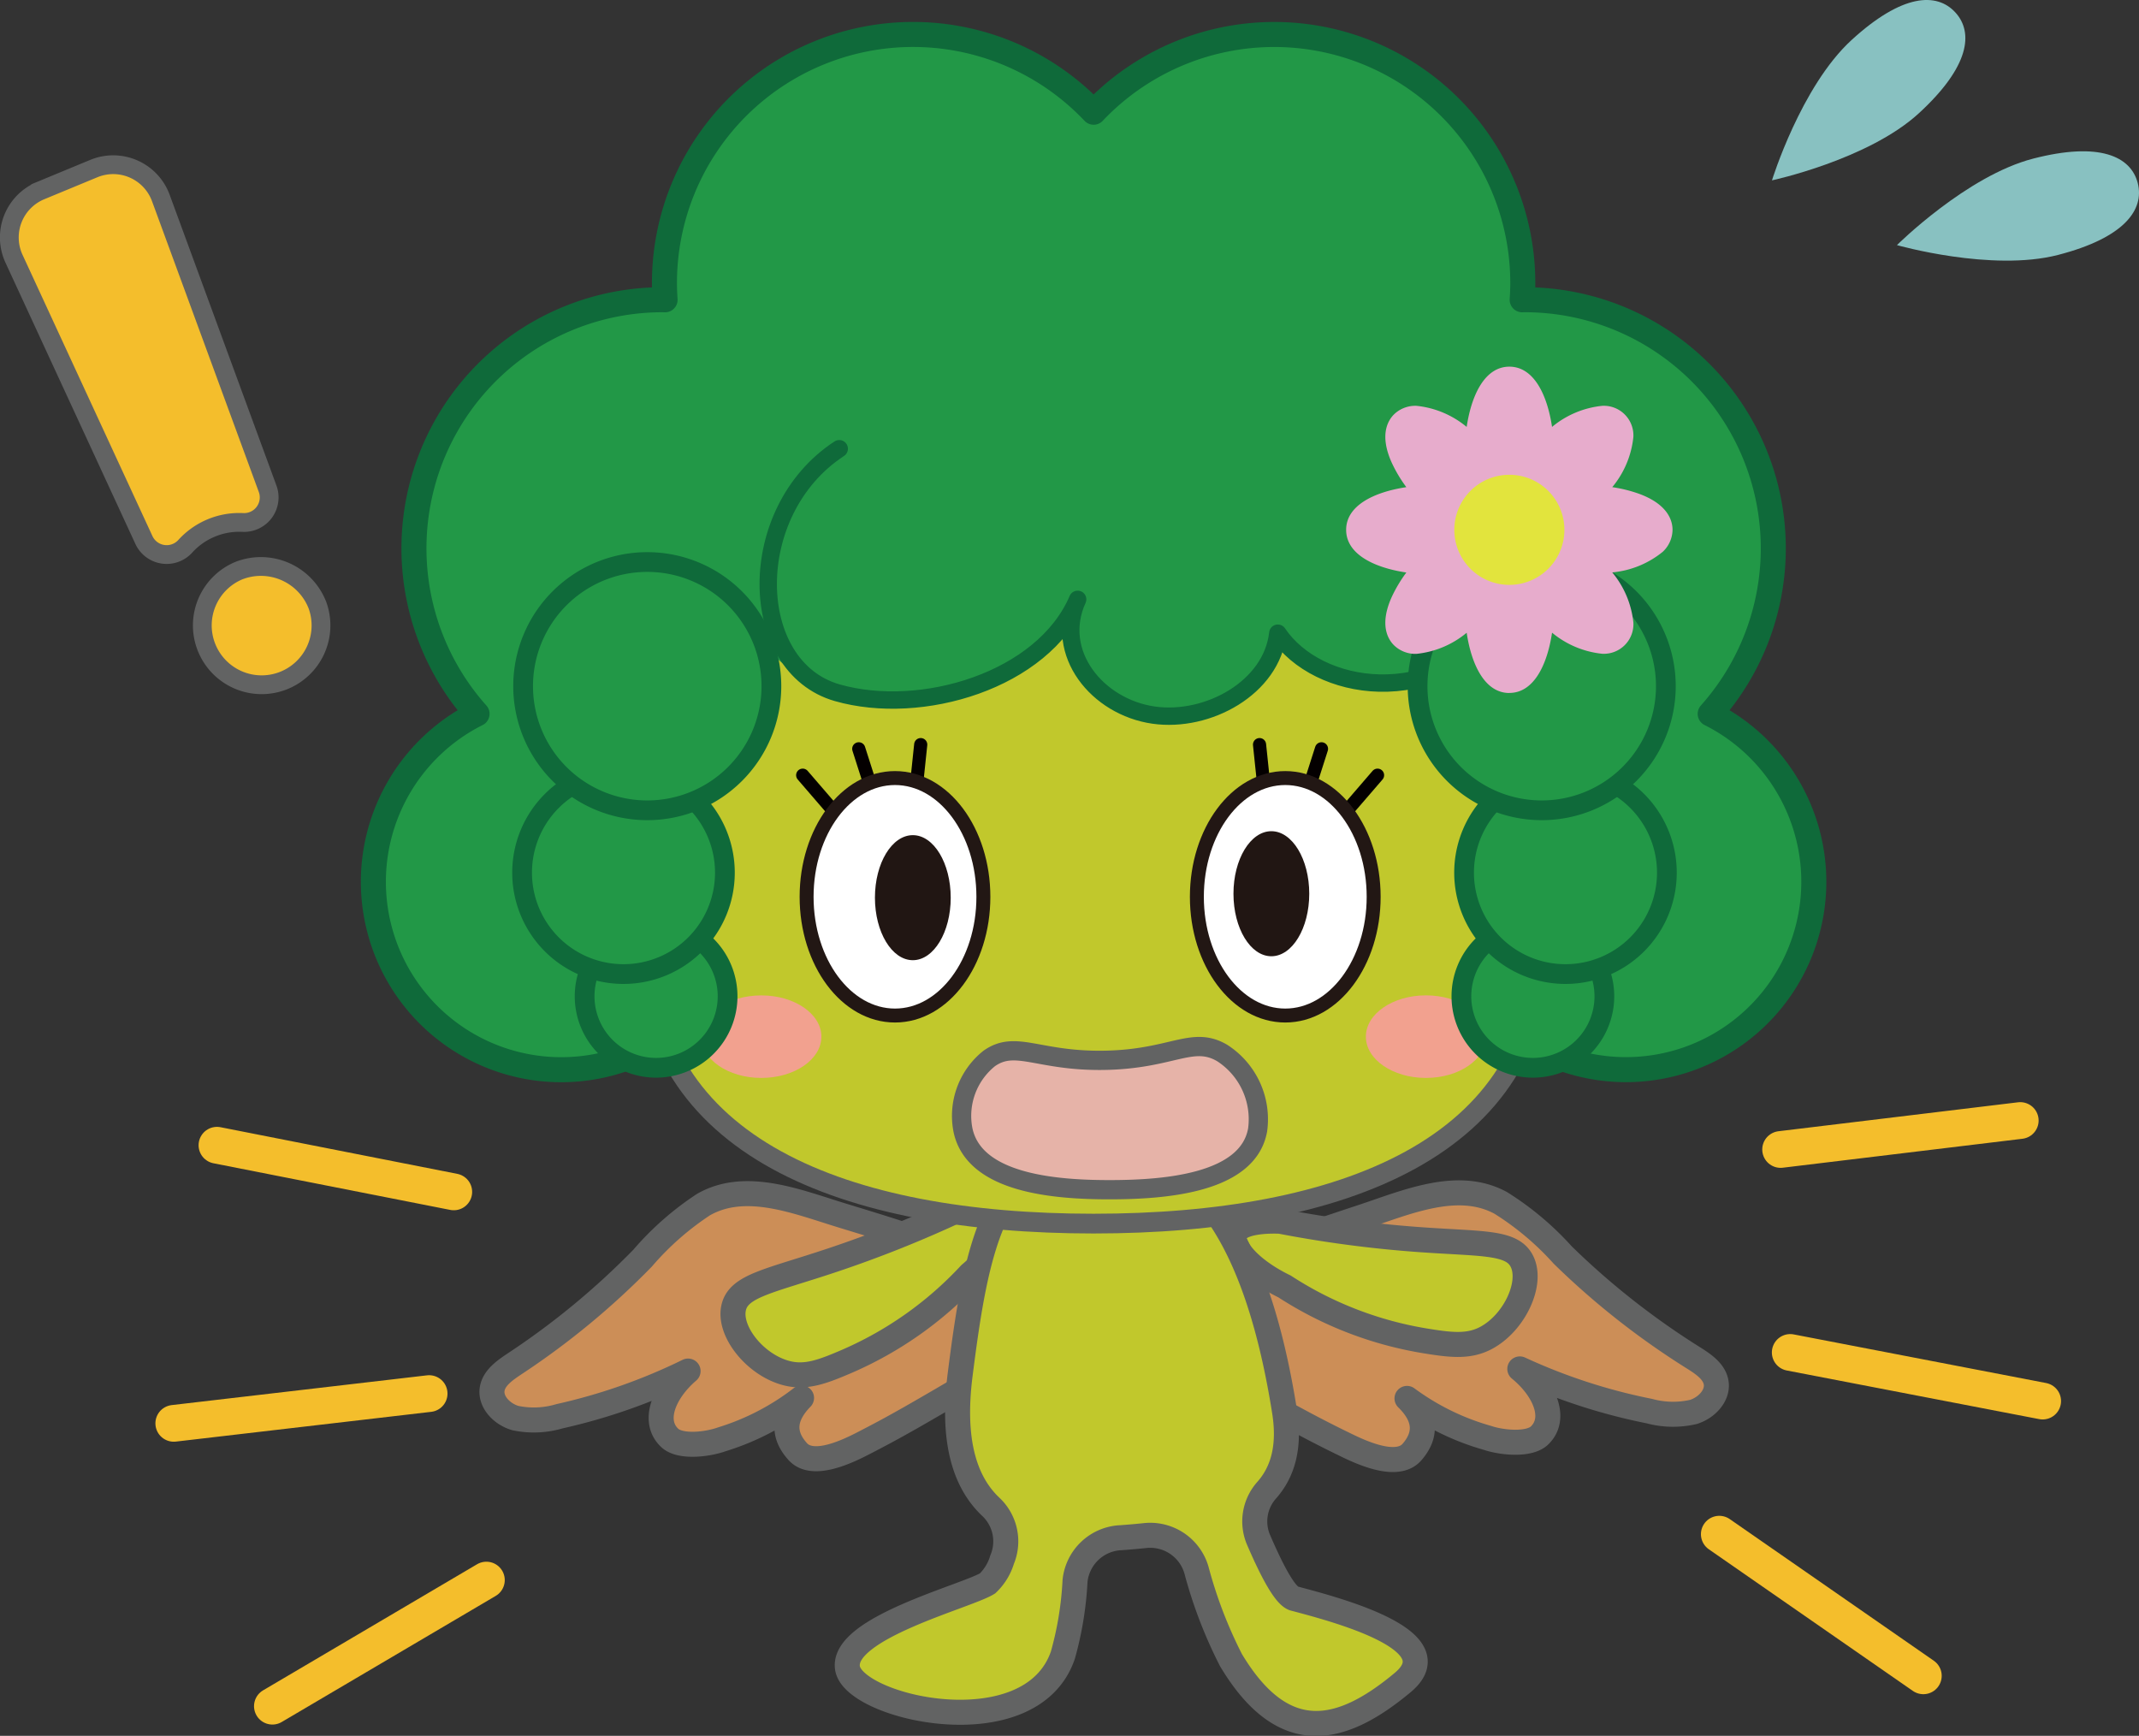
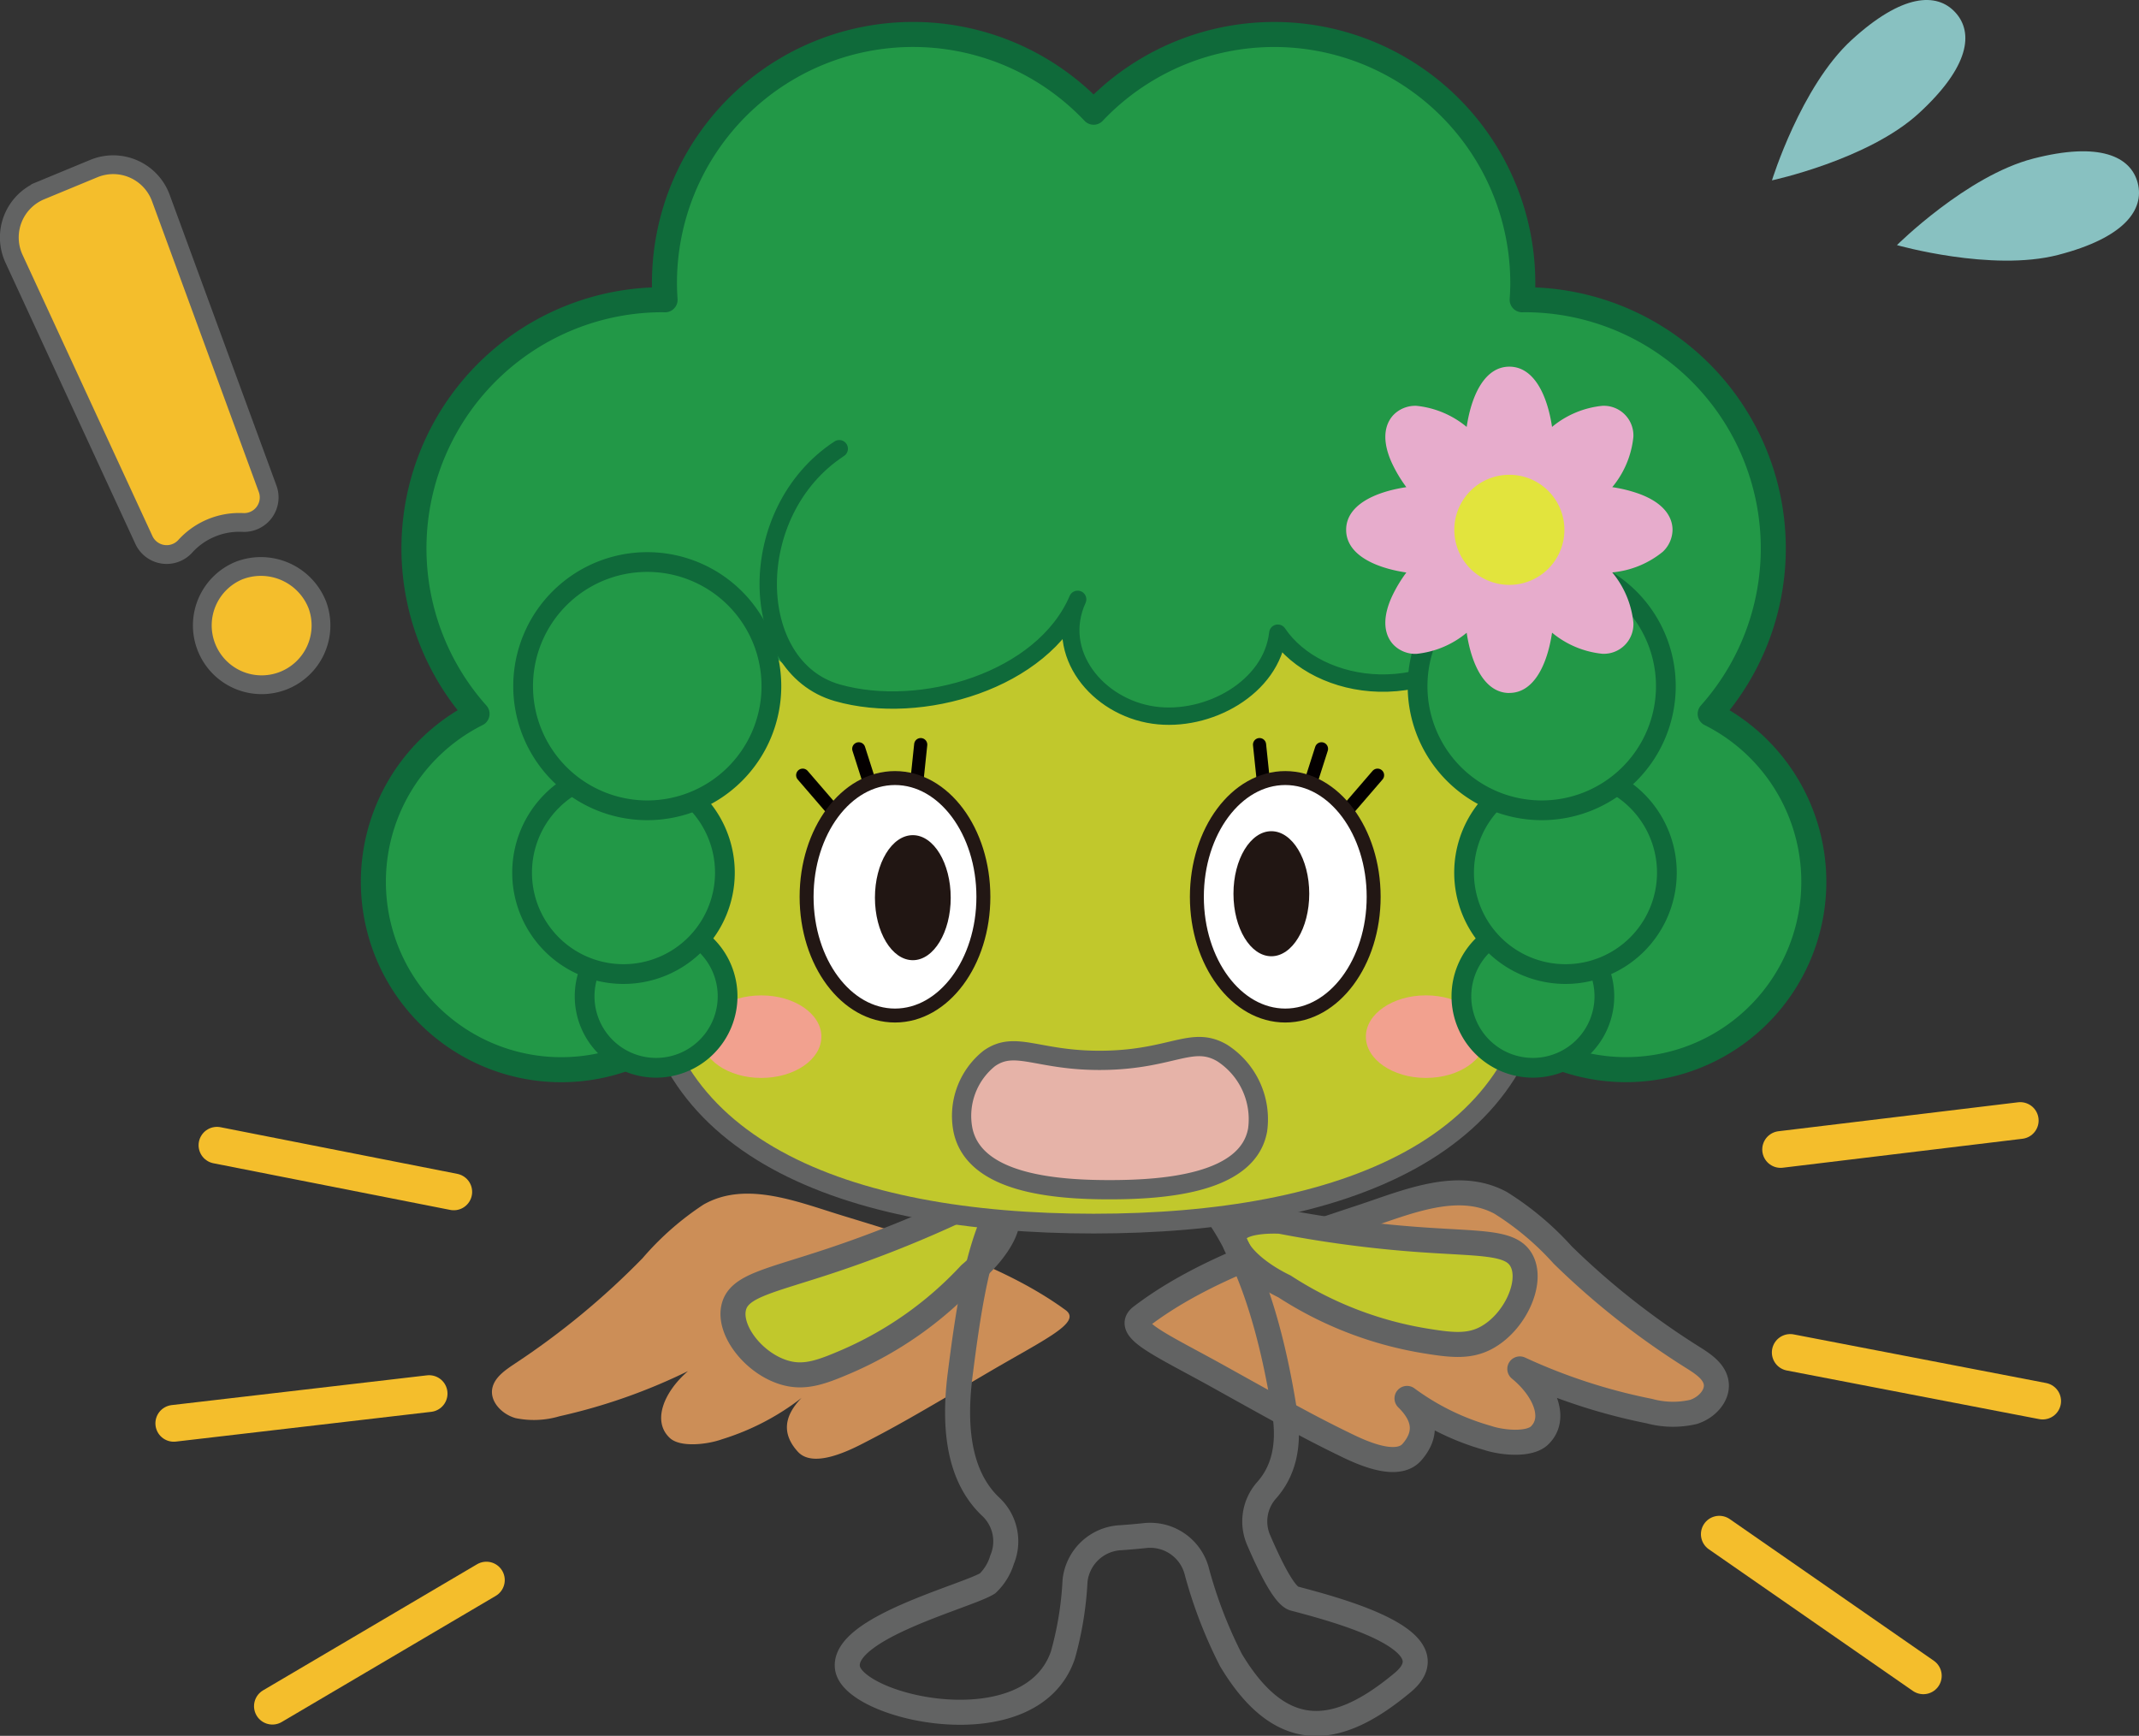
<svg xmlns="http://www.w3.org/2000/svg" id="img_kizuna_surprised" width="200" height="162.304" viewBox="0 0 200 162.304">
  <rect x="0" y="0" width="200" height="162.304" fill="#333333" stroke="none" />
  <defs>
    <clipPath id="clip-path">
      <rect id="長方形_2691" data-name="長方形 2691" width="200" height="162.304" fill="none" />
    </clipPath>
  </defs>
  <g id="グループ_2512" data-name="グループ 2512" clip-path="url(#clip-path)">
    <path id="パス_6013" data-name="パス 6013" d="M160.178,66.771a23.246,23.246,0,0,0-17.349-38.722c-.077,0-.153,0-.23.006.034-.515.058-1.032.058-1.556a23.244,23.244,0,0,0-40.128-15.981A23.243,23.243,0,0,0,62.4,26.5c0,.524.024,1.041.058,1.556-.077,0-.153-.006-.23-.006A23.246,23.246,0,0,0,44.878,66.771,17.569,17.569,0,1,0,68.04,73.817,23.26,23.26,0,0,0,85.478,51.3c0-.523,34.08-1.555,34.158-1.556-.034.515-.058,1.033-.058,1.556a23.259,23.259,0,0,0,17.438,22.518,17.566,17.566,0,1,0,23.162-7.046" transform="translate(-0.273 -0.025)" fill="#229847" />
    <path id="パス_6014" data-name="パス 6014" d="M160.178,66.771a23.246,23.246,0,0,0-17.349-38.722c-.077,0-.153,0-.23.006.034-.515.058-1.032.058-1.556a23.244,23.244,0,0,0-40.128-15.981A23.243,23.243,0,0,0,62.4,26.5c0,.524.024,1.041.058,1.556-.077,0-.153-.006-.23-.006A23.246,23.246,0,0,0,44.878,66.771,17.569,17.569,0,1,0,68.04,73.817,23.26,23.26,0,0,0,85.478,51.3c0-.523,34.08-1.555,34.158-1.556-.034.515-.058,1.033-.058,1.556a23.259,23.259,0,0,0,17.438,22.518,17.566,17.566,0,1,0,23.162-7.046Z" transform="translate(-0.273 -0.025)" fill="none" stroke="#0f6a3a" stroke-linecap="round" stroke-linejoin="round" stroke-width="2.34" />
    <path id="パス_6015" data-name="パス 6015" d="M79.115,114.53c-4.224-1.292-9.038-3.281-12.987-1.019a27.159,27.159,0,0,0-5.689,5.008,72.326,72.326,0,0,1-11.914,9.842c-.9.6-1.888,1.269-2.12,2.259-.293,1.248.831,2.468,2.153,2.848a8.429,8.429,0,0,0,4.12-.173,53.934,53.934,0,0,0,12.017-4.224c-2.242,1.924-3.4,4.68-1.706,6.257.991.922,3.553.6,4.882.118a23.344,23.344,0,0,0,7.434-3.863c-1.642,1.686-1.861,3.36-.348,5.025,1.312,1.443,4.208.2,6.026-.735,3.167-1.627,4.823-2.582,11.741-6.651,5.284-3.108,8.856-4.7,7.261-5.86-5.951-4.339-14.047-6.745-20.87-8.832" transform="translate(-0.36 -0.873)" fill="#cc8e57" />
-     <path id="パス_6016" data-name="パス 6016" d="M79.115,114.53c-4.224-1.292-9.038-3.281-12.987-1.019a27.159,27.159,0,0,0-5.689,5.008,72.326,72.326,0,0,1-11.914,9.842c-.9.6-1.888,1.269-2.12,2.259-.293,1.248.831,2.468,2.153,2.848a8.429,8.429,0,0,0,4.12-.173,53.934,53.934,0,0,0,12.017-4.224c-2.242,1.924-3.4,4.68-1.706,6.257.991.922,3.553.6,4.882.118a23.344,23.344,0,0,0,7.434-3.863c-1.642,1.686-1.861,3.36-.348,5.025,1.312,1.443,4.208.2,6.026-.735,3.167-1.627,4.823-2.582,11.741-6.651,5.284-3.108,8.856-4.7,7.261-5.86C94.033,119.023,85.937,116.617,79.115,114.53Z" transform="translate(-0.36 -0.873)" fill="none" stroke="#626363" stroke-linecap="round" stroke-linejoin="round" stroke-width="2.34" />
    <path id="パス_6017" data-name="パス 6017" d="M128.186,114.664c4.193-1.389,8.959-3.491,12.961-1.321a27.151,27.151,0,0,1,5.8,4.875,72.48,72.48,0,0,0,12.139,9.563c.915.575,1.918,1.223,2.173,2.209.321,1.241-.773,2.487-2.087,2.9a8.442,8.442,0,0,1-4.123-.076,53.942,53.942,0,0,1-12.112-3.945c2.287,1.872,3.51,4.6,1.851,6.216-.969.945-3.538.686-4.877.232a23.344,23.344,0,0,1-7.522-3.69c1.681,1.648,1.939,3.315.464,5.015-1.277,1.473-4.2.3-6.041-.594-3.2-1.554-4.882-2.469-11.893-6.376-5.354-2.985-8.962-4.492-7.4-5.69,5.849-4.476,13.887-7.07,20.659-9.314" transform="translate(-0.831 -0.872)" fill="#cc8e57" />
    <path id="パス_6018" data-name="パス 6018" d="M128.186,114.664c4.193-1.389,8.959-3.491,12.961-1.321a27.151,27.151,0,0,1,5.8,4.875,72.48,72.48,0,0,0,12.139,9.563c.915.575,1.918,1.223,2.173,2.209.321,1.241-.773,2.487-2.087,2.9a8.442,8.442,0,0,1-4.123-.076,53.942,53.942,0,0,1-12.112-3.945c2.287,1.872,3.51,4.6,1.851,6.216-.969.945-3.538.686-4.877.232a23.344,23.344,0,0,1-7.522-3.69c1.681,1.648,1.939,3.315.464,5.015-1.277,1.473-4.2.3-6.041-.594-3.2-1.554-4.882-2.469-11.893-6.376-5.354-2.985-8.962-4.492-7.4-5.69C113.375,119.5,121.414,116.909,128.186,114.664Z" transform="translate(-0.831 -0.872)" fill="none" stroke="#626363" stroke-linecap="round" stroke-linejoin="round" stroke-width="2.34" />
    <path id="パス_6019" data-name="パス 6019" d="M90.12,114.015a110.336,110.336,0,0,1-11.877,4.734c-5.752,1.917-8.583,2.339-9.092,4.336-.569,2.233,2.009,5.463,4.977,6.2,1.76.44,3.327-.146,5.469-1.063a34.3,34.3,0,0,0,11.635-8.2c2.854-2.406,4-4.926,3.294-5.924-.838-1.185-4.232-.14-4.407-.084" transform="translate(-0.536 -0.881)" fill="#c1c82c" />
    <path id="パス_6020" data-name="パス 6020" d="M90.12,114.015a110.336,110.336,0,0,1-11.877,4.734c-5.752,1.917-8.583,2.339-9.092,4.336-.569,2.233,2.009,5.463,4.977,6.2,1.76.44,3.327-.146,5.469-1.063a34.3,34.3,0,0,0,11.635-8.2c2.854-2.406,4-4.926,3.294-5.924C93.688,112.915,90.3,113.96,90.12,114.015Z" transform="translate(-0.536 -0.881)" fill="none" stroke="#626363" stroke-linecap="round" stroke-miterlimit="10" stroke-width="2.34" />
    <path id="パス_6021" data-name="パス 6021" d="M120.617,115.084a110.274,110.274,0,0,0,12.673,1.691c6.047.454,8.9.172,9.876,1.985,1.1,2.025-.614,5.788-3.311,7.23-1.6.856-3.262.671-5.563.3a34.312,34.312,0,0,1-13.286-5.113c-3.355-1.636-5.08-3.8-4.641-4.941.524-1.353,4.07-1.168,4.253-1.157" transform="translate(-0.902 -0.893)" fill="#c1c82c" />
    <path id="パス_6022" data-name="パス 6022" d="M120.617,115.084a110.274,110.274,0,0,0,12.673,1.691c6.047.454,8.9.172,9.876,1.985,1.1,2.025-.614,5.788-3.311,7.23-1.6.856-3.262.671-5.563.3a34.312,34.312,0,0,1-13.286-5.113c-3.355-1.636-5.08-3.8-4.641-4.941C116.888,114.887,120.435,115.073,120.617,115.084Z" transform="translate(-0.902 -0.893)" fill="none" stroke="#626363" stroke-linecap="round" stroke-miterlimit="10" stroke-width="2.34" />
-     <path id="パス_6023" data-name="パス 6023" d="M121.579,150.291c-.875-.331-2.1-2.735-3.257-5.413a4.383,4.383,0,0,1,.7-4.662c1.576-1.754,2.227-4.155,1.7-7.439-2.427-15.28-7.838-24.9-17.774-24.592-9.415.29-11.069,9.515-12.553,21.194-.777,6.116.387,10.047,2.919,12.4a4.427,4.427,0,0,1,1,4.9,5.08,5.08,0,0,1-1.354,2.21C91,150.111,79.3,153.052,79.86,156.8S97,164.36,100,155.6a31.4,31.4,0,0,0,1.137-6.938,4.507,4.507,0,0,1,4.2-4.041l.042,0q1.176-.083,2.285-.2a4.5,4.5,0,0,1,4.82,3.2,42.456,42.456,0,0,0,3.237,8.446c5.015,8.368,10.511,6.712,16.046,2.1,4.731-3.942-6.035-6.772-10.19-7.874" transform="translate(-0.62 -0.839)" fill="#c1c82c" />
    <path id="パス_6024" data-name="パス 6024" d="M121.579,150.291c-.875-.331-2.1-2.735-3.257-5.413a4.383,4.383,0,0,1,.7-4.662c1.576-1.754,2.227-4.155,1.7-7.439-2.427-15.28-7.838-24.9-17.774-24.592-9.415.29-11.069,9.515-12.553,21.194-.777,6.116.387,10.047,2.919,12.4a4.427,4.427,0,0,1,1,4.9,5.08,5.08,0,0,1-1.354,2.21C91,150.111,79.3,153.052,79.86,156.8S97,164.36,100,155.6a31.4,31.4,0,0,0,1.137-6.938,4.507,4.507,0,0,1,4.2-4.041l.042,0q1.176-.083,2.285-.2a4.5,4.5,0,0,1,4.82,3.2,42.456,42.456,0,0,0,3.237,8.446c5.015,8.368,10.511,6.712,16.046,2.1C136.5,154.223,125.734,151.393,121.579,150.291Z" transform="translate(-0.62 -0.839)" fill="none" stroke="#626363" stroke-miterlimit="10" stroke-width="2.34" />
    <path id="パス_6025" data-name="パス 6025" d="M125.554,52.636c11.477,7.851,19.065,23.71,19.065,35.911,0,19.187-18.759,26.271-41.9,26.271s-41.9-7.084-41.9-26.271c0-11.41,6.635-26.378,16.883-34.321" transform="translate(-0.472 -0.408)" fill="#c1c82c" />
    <path id="パス_6026" data-name="パス 6026" d="M125.554,52.636c11.477,7.851,19.065,23.71,19.065,35.911,0,19.187-18.759,26.271-41.9,26.271s-41.9-7.084-41.9-26.271c0-11.41,6.635-26.378,16.883-34.321" transform="translate(-0.472 -0.408)" fill="none" stroke="#626363" stroke-miterlimit="10" stroke-width="1.846" />
    <path id="パス_6027" data-name="パス 6027" d="M77.314,97.657c0,2.13-2.514,3.86-5.615,3.86s-5.614-1.729-5.614-3.86S68.6,93.8,71.7,93.8s5.615,1.728,5.615,3.861" transform="translate(-0.513 -0.728)" fill="#f2a18f" />
    <path id="パス_6028" data-name="パス 6028" d="M139.939,97.657c0,2.13-2.514,3.86-5.614,3.86s-5.615-1.729-5.615-3.86,2.513-3.861,5.615-3.861,5.614,1.728,5.614,3.861" transform="translate(-0.999 -0.728)" fill="#f2a18f" />
    <path id="パス_6029" data-name="パス 6029" d="M135.681,45.707l-63.33-.637S62.24,63.555,83.867,65.948a16.637,16.637,0,0,0,17.415-9.46S99.178,67.642,110.8,67.4c7.339-.151,9.3-7.97,9.3-7.97s3.124,5.317,11.627,4.709a10.224,10.224,0,0,0,8.318-5.155Z" transform="translate(-0.543 -0.35)" fill="#229847" />
    <path id="パス_6030" data-name="パス 6030" d="M139.828,59.366c-1.959,3.048-6.01,4.941-10.324,4.829-3.975-.1-7.6-1.893-9.465-4.663-.565,5.1-6.544,8.386-11.615,7.66-5.259-.753-9.383-5.8-7.1-10.824C98.071,63.977,86.678,67.346,78.841,65.1c-8.469-2.432-8.789-16.934.192-22.816" transform="translate(-0.562 -0.328)" fill="none" stroke="#0f6a3a" stroke-linecap="round" stroke-linejoin="round" stroke-width="1.624" />
    <path id="パス_6031" data-name="パス 6031" d="M118.294,106.406c-.89,5.063-8.835,5.6-13.866,5.6-5.117,0-12.661-.593-13.69-5.6a6.876,6.876,0,0,1,2.457-6.671c2.479-1.75,4.553.265,10.714.173,6.394-.094,8.259-2.326,11.061-.691a7.366,7.366,0,0,1,3.324,7.189" transform="translate(-0.703 -0.765)" fill="#e6b3a8" />
    <path id="パス_6032" data-name="パス 6032" d="M118.294,106.406c-.89,5.063-8.835,5.6-13.866,5.6-5.117,0-12.661-.593-13.69-5.6a6.876,6.876,0,0,1,2.457-6.671c2.479-1.75,4.553.265,10.714.173,6.394-.094,8.259-2.326,11.061-.691A7.366,7.366,0,0,1,118.294,106.406Z" transform="translate(-0.703 -0.765)" fill="none" stroke="#626363" stroke-linecap="round" stroke-linejoin="round" stroke-width="1.8" />
    <line id="線_130" data-name="線 130" x2="2.625" y2="3.045" transform="translate(75.053 72.482)" fill="none" stroke="#040000" stroke-linecap="round" stroke-linejoin="round" stroke-width="1.23" />
    <line id="線_131" data-name="線 131" x2="0.961" y2="3.006" transform="translate(80.295 70.016)" fill="none" stroke="#040000" stroke-linecap="round" stroke-linejoin="round" stroke-width="1.23" />
    <line id="線_132" data-name="線 132" x1="0.441" y2="4.219" transform="translate(85.647 69.623)" fill="none" stroke="#040000" stroke-linecap="round" stroke-linejoin="round" stroke-width="1.23" />
    <path id="パス_6033" data-name="パス 6033" d="M92.538,84.424c0,6.133-3.7,11.1-8.265,11.1s-8.265-4.969-8.265-11.1,3.7-11.105,8.265-11.105,8.265,4.971,8.265,11.105" transform="translate(-0.59 -0.569)" fill="#fff" />
    <path id="パス_6034" data-name="パス 6034" d="M92.538,84.424c0,6.133-3.7,11.1-8.265,11.1s-8.265-4.969-8.265-11.1,3.7-11.105,8.265-11.105S92.538,78.29,92.538,84.424Z" transform="translate(-0.59 -0.569)" fill="none" stroke="#221714" stroke-width="1.304" />
    <path id="パス_6035" data-name="パス 6035" d="M89.534,84.545c0,3.229-1.588,5.846-3.543,5.846s-3.543-2.618-3.543-5.846S84.033,78.7,85.99,78.7s3.543,2.618,3.543,5.847" transform="translate(-0.64 -0.611)" fill="#211613" />
    <line id="線_133" data-name="線 133" x1="2.625" y2="3.045" transform="translate(126.178 72.482)" fill="none" stroke="#040000" stroke-linecap="round" stroke-linejoin="round" stroke-width="1.23" />
    <line id="線_134" data-name="線 134" x1="0.961" y2="3.006" transform="translate(122.6 70.016)" fill="none" stroke="#040000" stroke-linecap="round" stroke-linejoin="round" stroke-width="1.23" />
    <line id="線_135" data-name="線 135" x2="0.441" y2="4.219" transform="translate(117.769 69.623)" fill="none" stroke="#040000" stroke-linecap="round" stroke-linejoin="round" stroke-width="1.23" />
    <path id="パス_6036" data-name="パス 6036" d="M112.784,84.424c0,6.133,3.7,11.1,8.265,11.1s8.265-4.969,8.265-11.1-3.7-11.105-8.265-11.105-8.265,4.971-8.265,11.105" transform="translate(-0.875 -0.569)" fill="#fff" />
    <path id="パス_6037" data-name="パス 6037" d="M112.784,84.424c0,6.133,3.7,11.1,8.265,11.1s8.265-4.969,8.265-11.1-3.7-11.105-8.265-11.105S112.784,78.29,112.784,84.424Z" transform="translate(-0.875 -0.569)" fill="none" stroke="#221714" stroke-width="1.304" />
    <path id="パス_6038" data-name="パス 6038" d="M116.233,84.174c0,3.229,1.588,5.846,3.543,5.846s3.543-2.618,3.543-5.846-1.586-5.847-3.543-5.847-3.543,2.618-3.543,5.847" transform="translate(-0.902 -0.608)" fill="#211613" />
    <path id="パス_6039" data-name="パス 6039" d="M68.458,93.831a6.684,6.684,0,1,1-6.683-6.683,6.683,6.683,0,0,1,6.683,6.683" transform="translate(-0.427 -0.676)" fill="#229847" />
    <path id="パス_6040" data-name="パス 6040" d="M68.458,93.831a6.684,6.684,0,1,1-6.683-6.683A6.683,6.683,0,0,1,68.458,93.831Z" transform="translate(-0.427 -0.676)" fill="none" stroke="#0f6a3a" stroke-miterlimit="10" stroke-width="1.846" />
    <path id="パス_6041" data-name="パス 6041" d="M68.161,82.16a9.481,9.481,0,1,1-9.481-9.481,9.481,9.481,0,0,1,9.481,9.481" transform="translate(-0.382 -0.564)" fill="#229847" />
    <path id="パス_6042" data-name="パス 6042" d="M68.161,82.16a9.481,9.481,0,1,1-9.481-9.481A9.481,9.481,0,0,1,68.161,82.16Z" transform="translate(-0.382 -0.564)" fill="none" stroke="#0f6a3a" stroke-miterlimit="10" stroke-width="1.846" />
    <path id="パス_6043" data-name="パス 6043" d="M72.51,64.568A11.607,11.607,0,1,1,60.9,52.962,11.608,11.608,0,0,1,72.51,64.568" transform="translate(-0.383 -0.411)" fill="#229847" />
    <path id="パス_6044" data-name="パス 6044" d="M72.51,64.568A11.607,11.607,0,1,1,60.9,52.962,11.608,11.608,0,0,1,72.51,64.568Z" transform="translate(-0.383 -0.411)" fill="none" stroke="#0f6a3a" stroke-miterlimit="10" stroke-width="1.846" />
    <path id="パス_6045" data-name="パス 6045" d="M137.712,93.831a6.684,6.684,0,1,0,6.682-6.683,6.683,6.683,0,0,0-6.682,6.683" transform="translate(-1.069 -0.676)" fill="#229847" />
    <path id="パス_6046" data-name="パス 6046" d="M137.712,93.831a6.684,6.684,0,1,0,6.682-6.683A6.683,6.683,0,0,0,137.712,93.831Z" transform="translate(-1.069 -0.676)" fill="none" stroke="#0f6a3a" stroke-miterlimit="10" stroke-width="1.846" />
    <path id="パス_6047" data-name="パス 6047" d="M137.965,82.16a9.481,9.481,0,1,0,9.481-9.481,9.481,9.481,0,0,0-9.481,9.481" transform="translate(-1.071 -0.564)" fill="#229847" />
    <path id="パス_6048" data-name="パス 6048" d="M137.965,82.16a9.481,9.481,0,1,0,9.481-9.481A9.481,9.481,0,0,0,137.965,82.16Z" transform="translate(-1.071 -0.564)" fill="none" stroke="#0f6a3a" stroke-miterlimit="10" stroke-width="1.846" />
    <path id="パス_6049" data-name="パス 6049" d="M133.583,64.568A11.607,11.607,0,1,0,145.19,52.962a11.608,11.608,0,0,0-11.607,11.606" transform="translate(-1.037 -0.411)" fill="#229847" />
    <path id="パス_6050" data-name="パス 6050" d="M133.583,64.568A11.607,11.607,0,1,0,145.19,52.962,11.608,11.608,0,0,0,133.583,64.568Z" transform="translate(-1.037 -0.411)" fill="none" stroke="#0f6a3a" stroke-miterlimit="10" stroke-width="1.846" />
    <path id="パス_6051" data-name="パス 6051" d="M29.829,57a5.548,5.548,0,1,1-7.337-3.235A5.673,5.673,0,0,1,29.829,57" transform="translate(-0.148 -0.414)" fill="#f4be2c" />
    <path id="パス_6052" data-name="パス 6052" d="M29.829,57a5.548,5.548,0,1,1-7.337-3.235A5.673,5.673,0,0,1,29.829,57Z" transform="translate(-0.148 -0.414)" fill="none" stroke="#626363" stroke-miterlimit="10" stroke-width="1.756" />
    <path id="パス_6053" data-name="パス 6053" d="M19.771,49.482a6.8,6.8,0,0,1,2.94-.51,2.345,2.345,0,0,0,2.32-3.149L15.045,18.631a4.743,4.743,0,0,0-6.266-2.749l-4.97,2.057a4.744,4.744,0,0,0-2.493,6.372l12.147,26.3a2.344,2.344,0,0,0,3.867.588,6.806,6.806,0,0,1,2.441-1.716" transform="translate(-0.007 -0.12)" fill="#f4be2c" />
    <path id="パス_6054" data-name="パス 6054" d="M19.771,49.482a6.8,6.8,0,0,1,2.94-.51,2.345,2.345,0,0,0,2.32-3.149L15.045,18.631a4.743,4.743,0,0,0-6.266-2.749l-4.97,2.057a4.744,4.744,0,0,0-2.493,6.372l12.147,26.3a2.344,2.344,0,0,0,3.867.588A6.806,6.806,0,0,1,19.771,49.482Z" transform="translate(-0.007 -0.12)" fill="none" stroke="#626363" stroke-miterlimit="10" stroke-width="1.756" />
    <path id="パス_6055" data-name="パス 6055" d="M142.11,65.065c-2.24,0-3.524-2.538-3.99-5.633a8.718,8.718,0,0,1-4.7,1.973,2.858,2.858,0,0,1-2.1-.808c-.576-.575-1.371-1.928-.208-4.506a12.969,12.969,0,0,1,1.367-2.291c-3.092-.465-5.628-1.749-5.628-3.991s2.536-3.523,5.628-3.991a12.9,12.9,0,0,1-1.367-2.292c-1.162-2.578-.368-3.929.208-4.506a2.86,2.86,0,0,1,2.1-.807,8.731,8.731,0,0,1,4.7,1.973c.465-3.094,1.749-5.634,3.992-5.634s3.525,2.538,3.991,5.633a8.72,8.72,0,0,1,4.7-1.972,2.771,2.771,0,0,1,2.905,2.9,8.726,8.726,0,0,1-1.975,4.705,12.894,12.894,0,0,1,2.6.655c2.642,1,3.036,2.517,3.035,3.332a2.865,2.865,0,0,1-.91,2.054,8.733,8.733,0,0,1-4.726,1.93,8.729,8.729,0,0,1,1.977,4.708,2.771,2.771,0,0,1-2.905,2.9,8.727,8.727,0,0,1-4.7-1.972c-.465,3.094-1.748,5.633-3.99,5.633Z" transform="translate(-0.984 -0.268)" fill="#e7accc" />
    <path id="パス_6056" data-name="パス 6056" d="M147.337,49.888a5.147,5.147,0,1,1-5.147-5.148,5.147,5.147,0,0,1,5.147,5.148" transform="translate(-1.063 -0.347)" fill="#e2e43d" />
    <line id="線_136" data-name="線 136" y1="2.707" x2="22.406" transform="translate(166.491 104.772)" fill="none" stroke="#f4be2c" stroke-linecap="round" stroke-miterlimit="10" stroke-width="3.435" />
    <line id="線_137" data-name="線 137" x2="23.603" y2="4.547" transform="translate(167.39 126.457)" fill="none" stroke="#f4be2c" stroke-linecap="round" stroke-miterlimit="10" stroke-width="3.435" />
    <line id="線_138" data-name="線 138" x2="19.078" y2="13.243" transform="translate(160.757 143.45)" fill="none" stroke="#f4be2c" stroke-linecap="round" stroke-miterlimit="10" stroke-width="3.435" />
    <line id="線_139" data-name="線 139" x1="22.143" y1="4.362" transform="translate(20.286 107.082)" fill="none" stroke="#f4be2c" stroke-linecap="round" stroke-miterlimit="10" stroke-width="3.435" />
    <line id="線_140" data-name="線 140" x1="23.876" y2="2.783" transform="translate(16.248 130.303)" fill="none" stroke="#f4be2c" stroke-linecap="round" stroke-miterlimit="10" stroke-width="3.435" />
    <line id="線_141" data-name="線 141" x1="20.009" y2="11.791" transform="translate(25.469 147.741)" fill="none" stroke="#f4be2c" stroke-linecap="round" stroke-miterlimit="10" stroke-width="3.435" />
    <path id="パス_6057" data-name="パス 6057" d="M184.123,1.16c1.734,1.894,1.314,5.1-3.42,9.439s-13.725,6.265-13.725,6.265,2.708-8.786,7.443-13.123,7.968-4.475,9.7-2.581" transform="translate(-1.296 0)" fill="#88c1c1" />
    <path id="パス_6058" data-name="パス 6058" d="M201.269,17.224c.64,2.487-1.238,5.121-7.455,6.724s-15.059-.919-15.059-.919,6.52-6.483,12.735-8.087,9.137-.205,9.779,2.281" transform="translate(-1.387 -0.111)" fill="#88c1c1" />
  </g>
</svg>